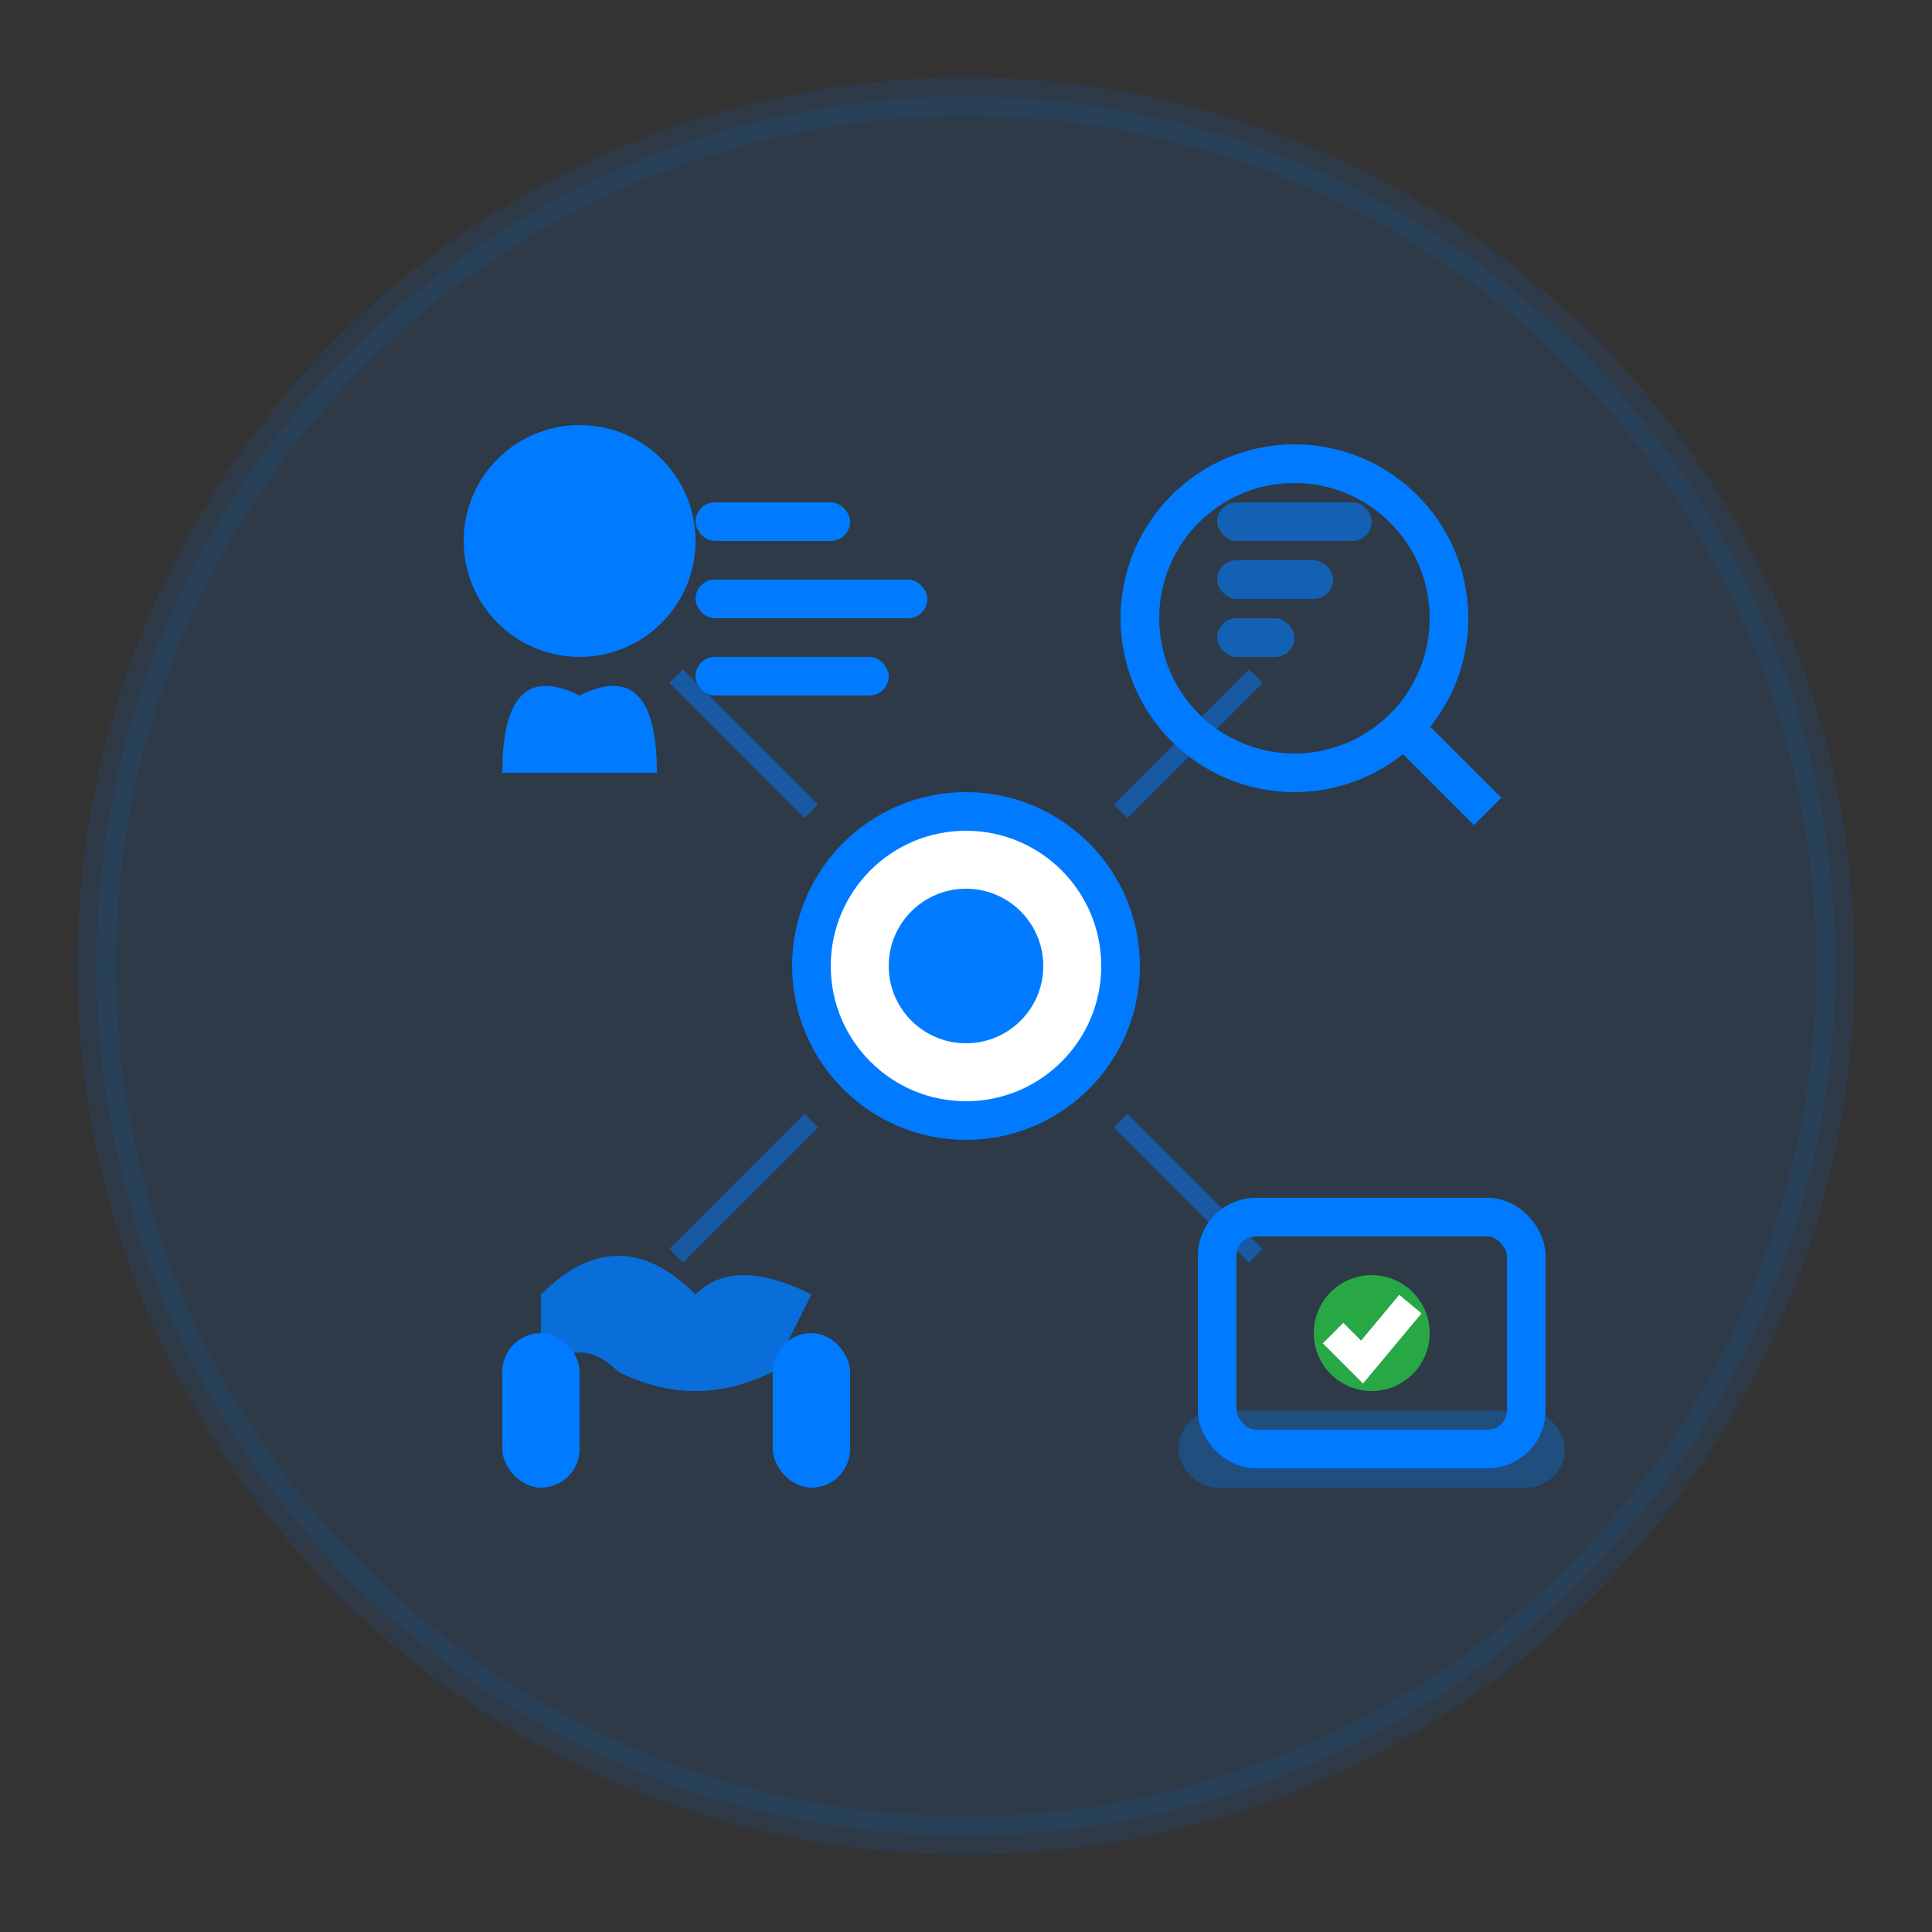
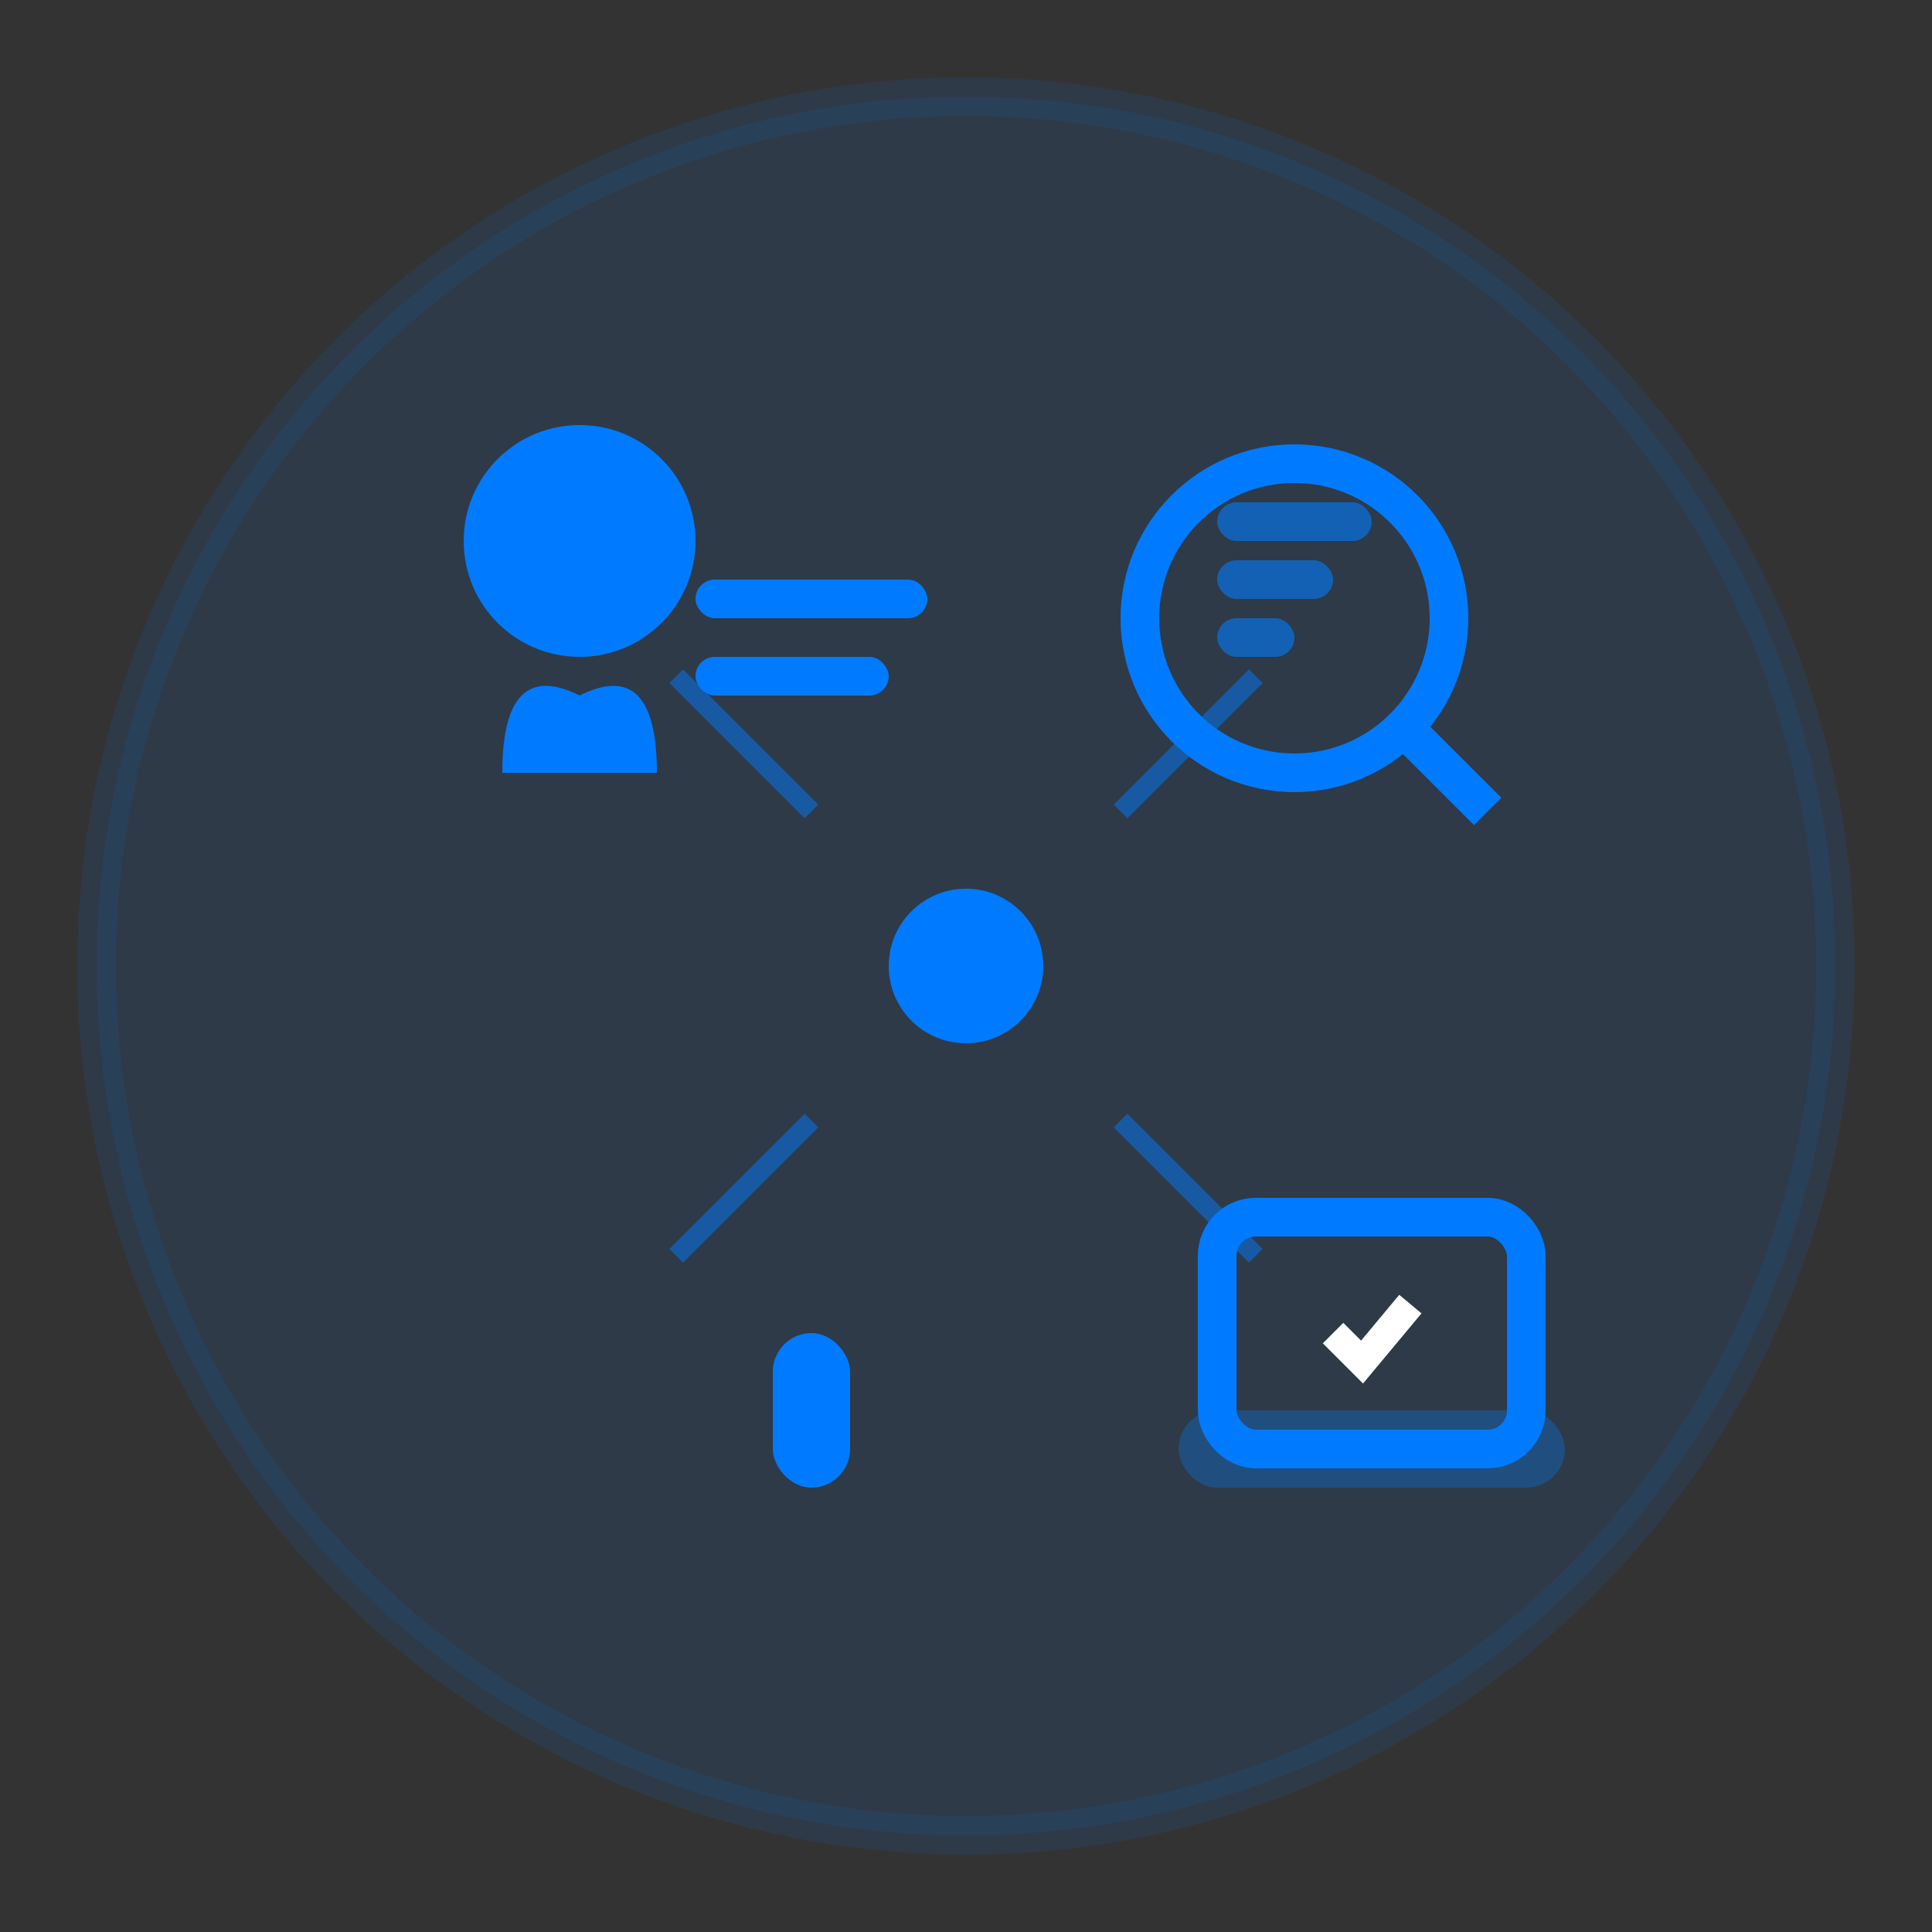
<svg xmlns="http://www.w3.org/2000/svg" viewBox="0 0 100 100">
  <rect x="0" y="0" width="100" height="100" fill="#333333" stroke="none" />
  <circle cx="50" cy="50" r="45" fill="#007bff" opacity="0.1" stroke="#007bff" stroke-width="2" />
  <g transform="translate(20, 20)">
    <circle cx="10" cy="8" r="6" fill="#007bff" />
    <path d="M10 16 Q6 14 6 20 L14 20 Q14 14 10 16" fill="#007bff" />
-     <rect x="16" y="6" width="8" height="2" fill="#007bff" rx="1" />
    <rect x="16" y="10" width="12" height="2" fill="#007bff" rx="1" />
    <rect x="16" y="14" width="10" height="2" fill="#007bff" rx="1" />
  </g>
  <g transform="translate(55, 20)">
    <circle cx="12" cy="12" r="8" fill="none" stroke="#007bff" stroke-width="2" />
    <line x1="18" y1="18" x2="22" y2="22" stroke="#007bff" stroke-width="2" />
    <rect x="8" y="6" width="8" height="2" fill="#007bff" opacity="0.6" rx="1" />
    <rect x="8" y="9" width="6" height="2" fill="#007bff" opacity="0.6" rx="1" />
    <rect x="8" y="12" width="4" height="2" fill="#007bff" opacity="0.6" rx="1" />
  </g>
  <g transform="translate(20, 55)">
-     <path d="M8 12 Q12 8 16 12 Q18 10 22 12 L20 16 Q16 18 12 16 Q10 14 8 16 Z" fill="#007bff" opacity="0.8" />
-     <rect x="6" y="14" width="4" height="8" fill="#007bff" rx="2" />
    <rect x="20" y="14" width="4" height="8" fill="#007bff" rx="2" />
  </g>
  <g transform="translate(55, 55)">
    <rect x="8" y="8" width="16" height="12" fill="none" stroke="#007bff" stroke-width="2" rx="2" />
-     <circle cx="16" cy="14" r="3" fill="#28a745" />
    <path d="M14 14 L15.5 15.5 L18 12.5" stroke="#fff" stroke-width="1.5" fill="none" />
    <rect x="6" y="18" width="20" height="4" fill="#007bff" opacity="0.3" rx="2" />
  </g>
-   <circle cx="50" cy="50" r="8" fill="#fff" stroke="#007bff" stroke-width="2" />
  <circle cx="50" cy="50" r="4" fill="#007bff" />
  <line x1="35" y1="35" x2="42" y2="42" stroke="#007bff" stroke-width="1" opacity="0.5" />
  <line x1="65" y1="35" x2="58" y2="42" stroke="#007bff" stroke-width="1" opacity="0.5" />
  <line x1="35" y1="65" x2="42" y2="58" stroke="#007bff" stroke-width="1" opacity="0.5" />
  <line x1="65" y1="65" x2="58" y2="58" stroke="#007bff" stroke-width="1" opacity="0.5" />
</svg>